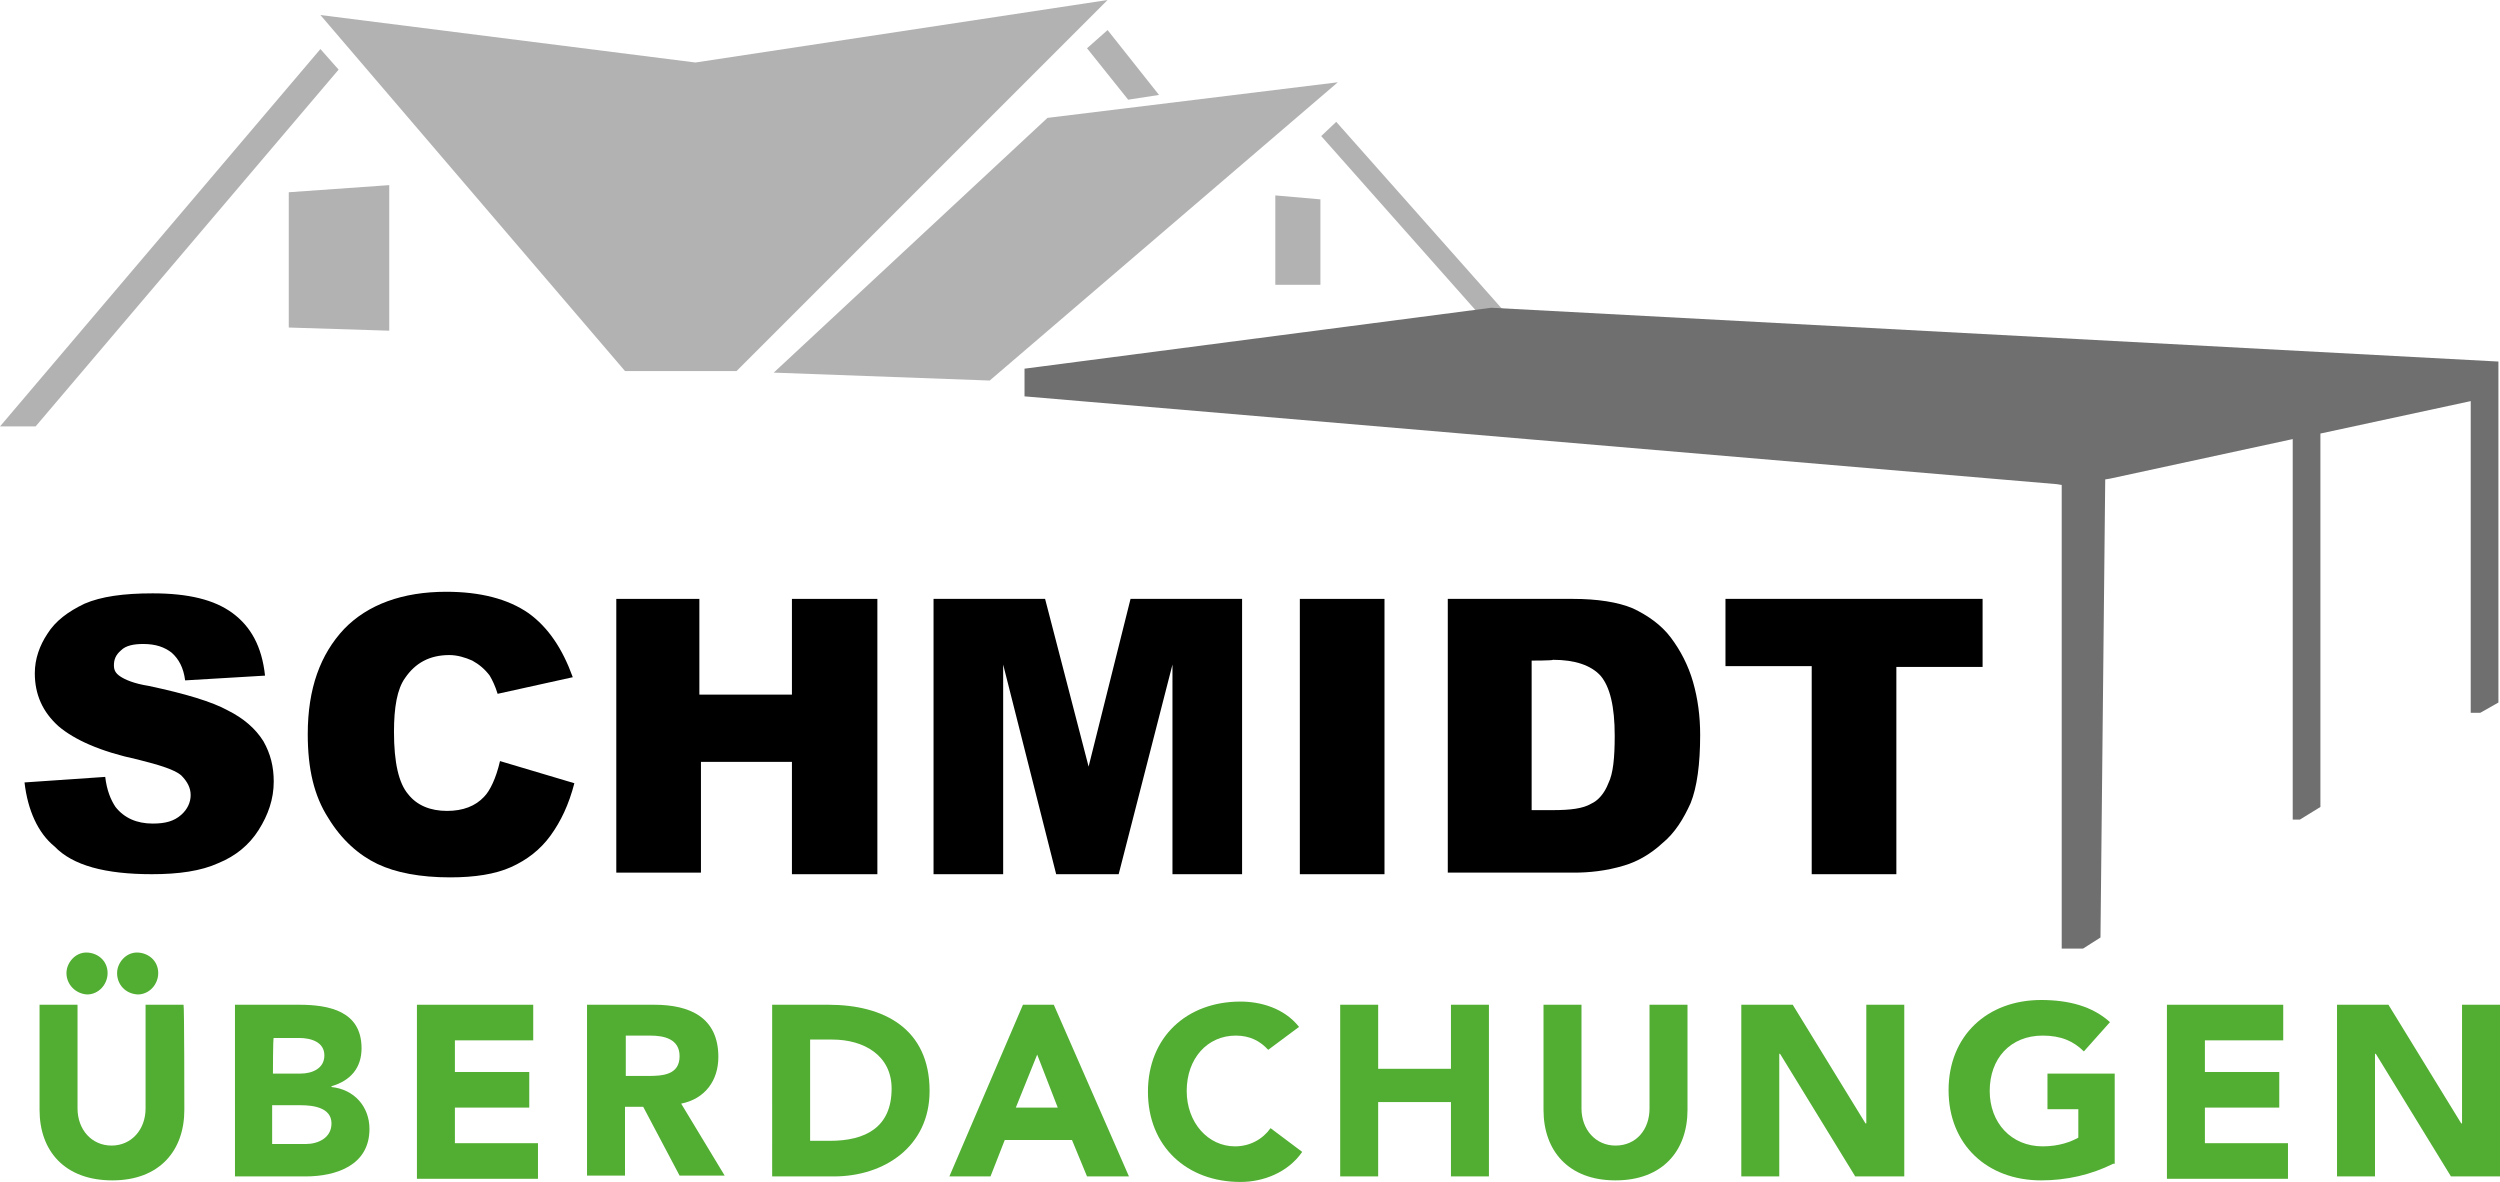
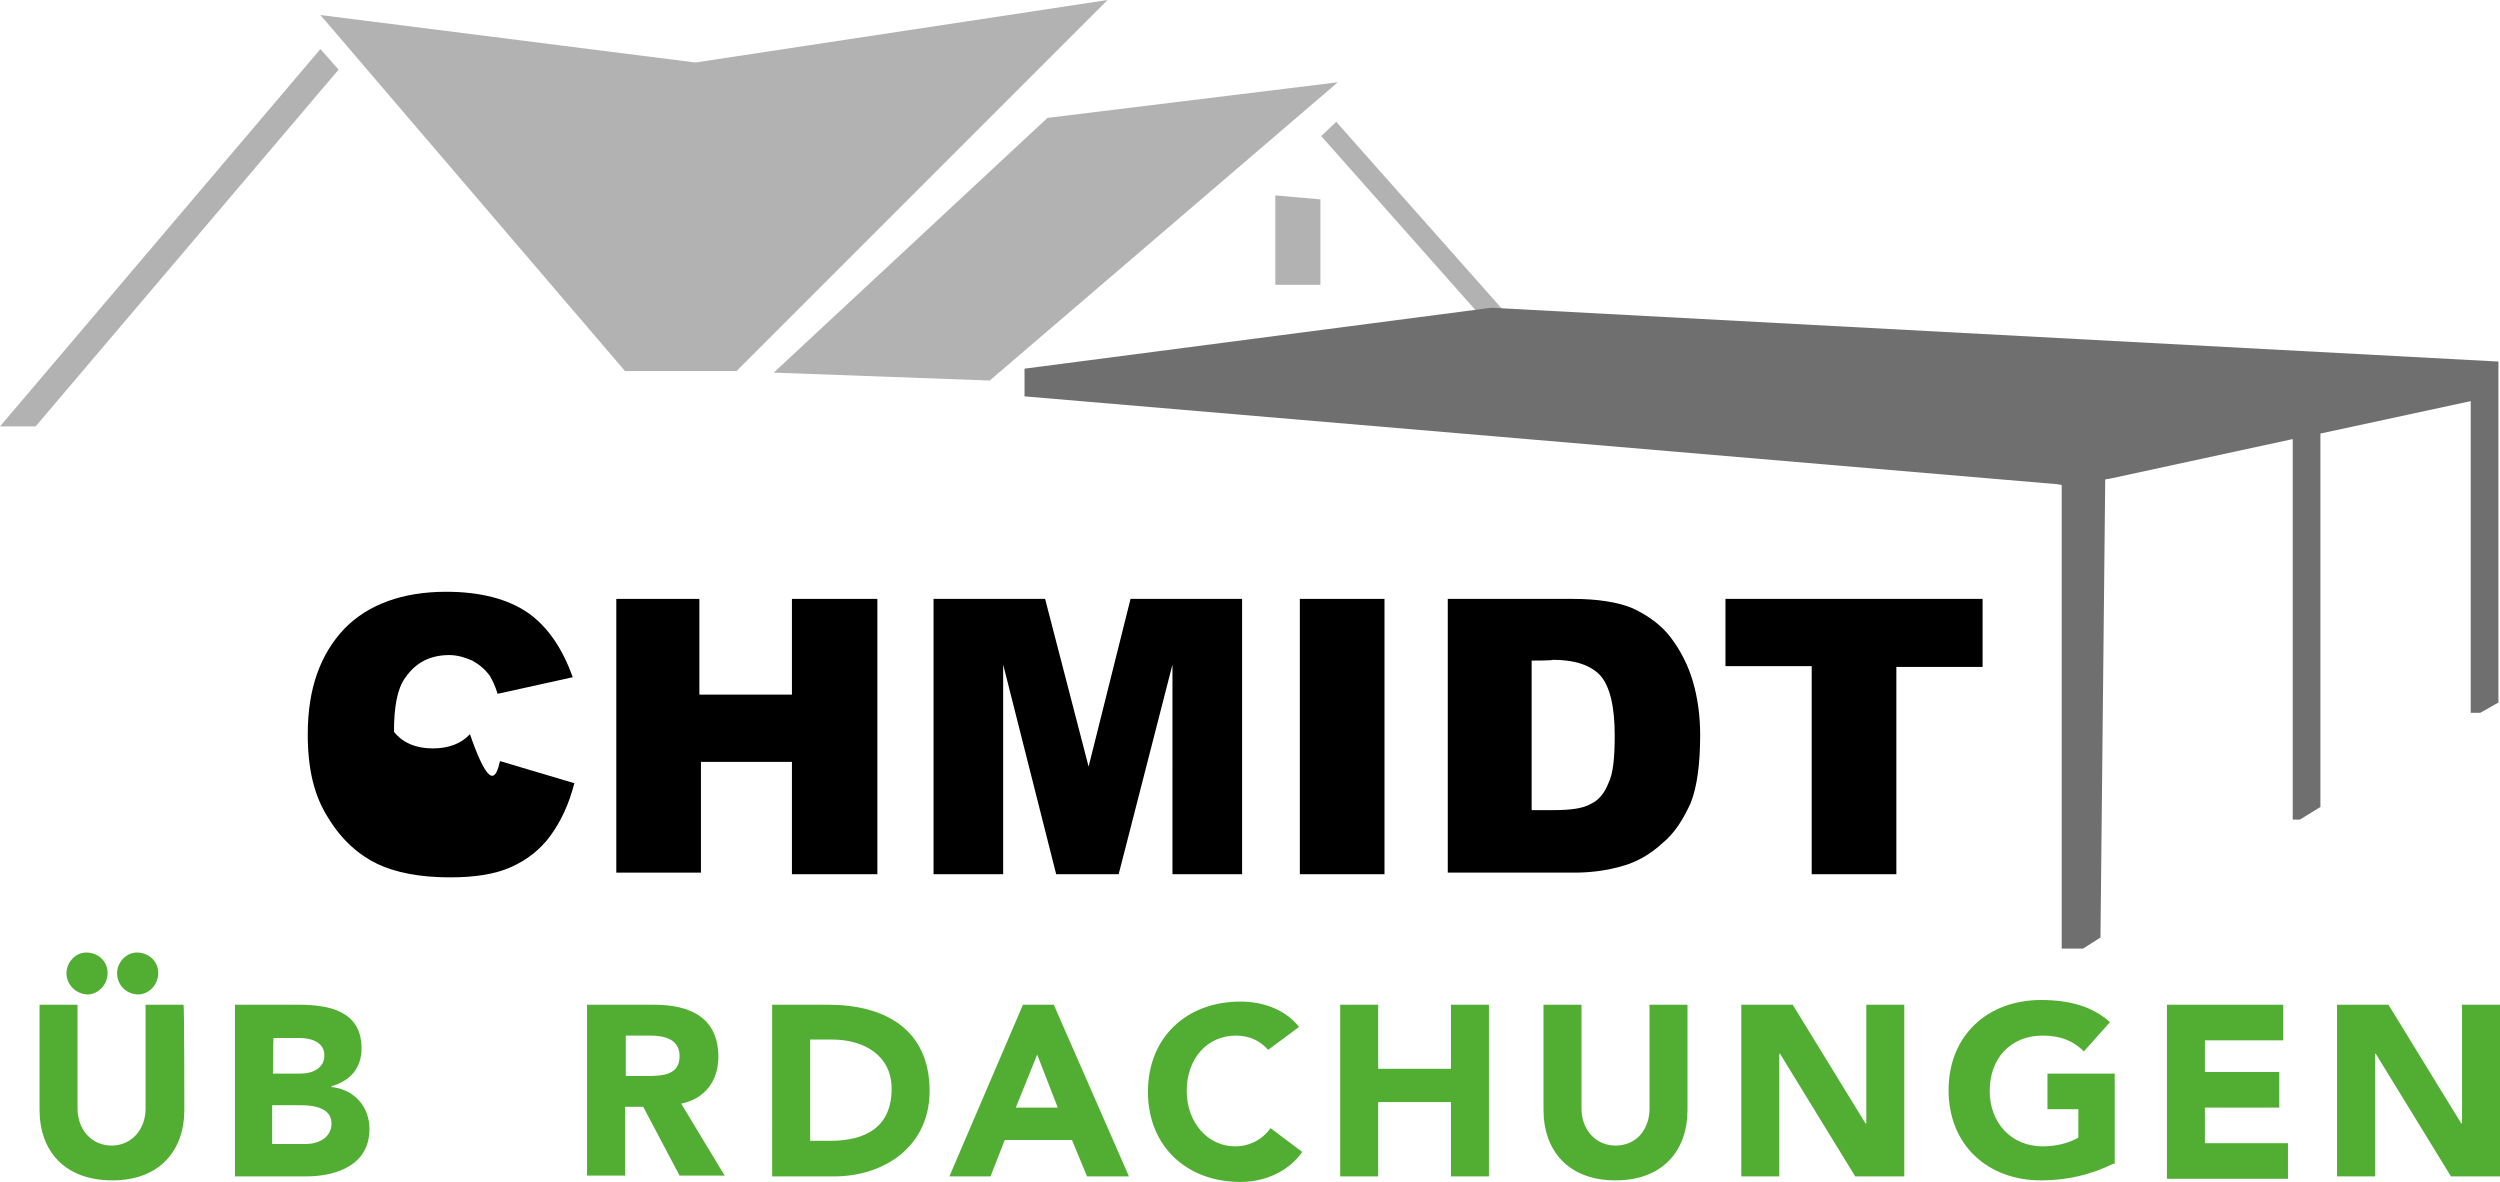
<svg xmlns="http://www.w3.org/2000/svg" id="Ebene_1" style="enable-background:new 0 0 316 149.4;" version="1.1" viewBox="0 0 316 149.4" x="0px" y="0px">
  <style type="text/css">
	.st0{fill:#52AE32;}
	.st1{fill:#B2B2B2;}
	.st2{fill:#706F6F;}
</style>
  <g id="Ebene_1_1_">
</g>
  <g id="Ebene_2_1_">
    <g>
-       <path d="M3.1,98.9l10.2-0.7c0.2,1.7,0.7,2.9,1.3,3.8c1.1,1.4,2.7,2.1,4.7,2.1c1.6,0,2.7-0.3,3.6-1.1c0.8-0.7,1.2-1.6,1.2-2.5&#10;   c0-0.9-0.4-1.7-1.2-2.5c-0.8-0.7-2.7-1.3-5.5-2c-4.7-1-8-2.5-10-4.2c-2-1.8-3-4-3-6.7c0-1.8,0.6-3.5,1.6-5c1-1.6,2.6-2.8,4.7-3.8&#10;   c2.1-0.9,4.9-1.3,8.6-1.3c4.5,0,7.8,0.8,10.1,2.5c2.3,1.7,3.7,4.2,4.1,7.9L23.4,86c-0.2-1.6-0.8-2.7-1.7-3.5&#10;   c-0.9-0.7-2-1.1-3.6-1.1c-1.2,0-2.2,0.2-2.8,0.8c-0.7,0.6-0.9,1.2-0.9,1.9c0,0.6,0.2,1,0.8,1.4c0.6,0.4,1.7,0.9,3.6,1.2&#10;   c4.7,1,8,2,10,3.1c2,1,3.5,2.3,4.5,3.9c0.9,1.6,1.3,3.2,1.3,5.1c0,2.2-0.7,4.2-1.9,6.1c-1.2,1.9-2.9,3.3-5.1,4.2&#10;   c-2.2,1-5,1.4-8.4,1.4c-5.9,0-10-1.1-12.3-3.5C4.8,105.3,3.5,102.4,3.1,98.9z" />
-       <path d="M63.2,96.2l9.4,2.8c-0.7,2.7-1.7,4.8-3,6.6c-1.3,1.8-3,3.1-5,4c-2,0.9-4.6,1.3-7.7,1.3c-3.8,0-6.9-0.6-9.2-1.7&#10;   s-4.5-3-6.2-5.8c-1.8-2.8-2.6-6.2-2.6-10.6c0-5.8,1.6-10.1,4.6-13.3c3-3.1,7.4-4.7,12.9-4.7c4.3,0,7.8,0.9,10.4,2.7&#10;   c2.5,1.8,4.3,4.5,5.6,8.1l-9.5,2.1c-0.3-1-0.7-1.8-1-2.3c-0.6-0.8-1.3-1.4-2.2-1.9c-0.9-0.4-1.9-0.7-2.9-0.7c-2.5,0-4.3,1-5.6,2.9&#10;   c-1,1.4-1.4,3.7-1.4,6.8c0,3.9,0.6,6.5,1.8,7.9c1.1,1.4,2.8,2.1,4.9,2.1c2,0,3.6-0.6,4.7-1.8C61.9,100,62.7,98.4,63.2,96.2z" />
+       <path d="M63.2,96.2l9.4,2.8c-0.7,2.7-1.7,4.8-3,6.6c-1.3,1.8-3,3.1-5,4c-2,0.9-4.6,1.3-7.7,1.3c-3.8,0-6.9-0.6-9.2-1.7&#10;   s-4.5-3-6.2-5.8c-1.8-2.8-2.6-6.2-2.6-10.6c0-5.8,1.6-10.1,4.6-13.3c3-3.1,7.4-4.7,12.9-4.7c4.3,0,7.8,0.9,10.4,2.7&#10;   c2.5,1.8,4.3,4.5,5.6,8.1l-9.5,2.1c-0.3-1-0.7-1.8-1-2.3c-0.6-0.8-1.3-1.4-2.2-1.9c-0.9-0.4-1.9-0.7-2.9-0.7c-2.5,0-4.3,1-5.6,2.9&#10;   c-1,1.4-1.4,3.7-1.4,6.8c1.1,1.4,2.8,2.1,4.9,2.1c2,0,3.6-0.6,4.7-1.8C61.9,100,62.7,98.4,63.2,96.2z" />
      <path d="M77.7,75.7h10.7v12.1h11.7V75.7h10.8v34.8h-10.8V96.3H88.6v14H77.9V75.7H77.7z" />
      <path d="M118,75.7h14.1l5.5,21.2l5.3-21.2h14.1v34.8h-8.8V84l-6.8,26.5h-7.9L126.8,84v26.5H118L118,75.7L118,75.7z" />
      <path d="M164.3,75.7H175v34.8h-10.7V75.7z" />
      <path d="M182.9,75.7h15.9c3.1,0,5.7,0.4,7.6,1.2c1.9,0.9,3.6,2.1,4.8,3.7c1.2,1.6,2.2,3.5,2.8,5.6c0.6,2.1,0.9,4.3,0.9,6.7&#10;   c0,3.7-0.4,6.6-1.2,8.6c-0.9,2-2,3.8-3.6,5.1c-1.4,1.3-3.1,2.3-4.8,2.8c-2.3,0.7-4.5,0.9-6.3,0.9H183V75.7H182.9z M193.6,83.5&#10;   v18.9h2.7c2.2,0,3.8-0.2,4.8-0.8c0.9-0.4,1.7-1.3,2.2-2.6c0.6-1.2,0.8-3.2,0.8-6c0-3.7-0.6-6.2-1.8-7.6c-1.2-1.3-3.2-2-6-2&#10;   C196.3,83.5,193.6,83.5,193.6,83.5z" />
      <path d="M218,75.7h32.6v8.6h-10.9v26.2H229V84.2h-10.9v-8.5H218z" />
    </g>
    <path class="st0" d="M23.3,140.3c0,5.1-3.1,8.9-9.1,8.9S5,145.5,5,140.3V127h4.8v13.1c0,2.7,1.8,4.7,4.3,4.7s4.3-2,4.3-4.7V127h4.8&#10;  C23.3,127,23.3,140.3,23.3,140.3z M8.4,123c0-1.3,1.1-2.6,2.5-2.6c1.4,0,2.7,1,2.7,2.6c0,1.4-1.1,2.7-2.6,2.7&#10;  C9.5,125.6,8.4,124.4,8.4,123z M14.8,123c0-1.3,1.1-2.6,2.5-2.6c1.4,0,2.7,1,2.7,2.6c0,1.4-1.1,2.7-2.6,2.7&#10;  C15.8,125.6,14.8,124.4,14.8,123z" />
    <path class="st0" d="M29.7,127h8.1c3.8,0,7.9,0.8,7.9,5.5c0,2.5-1.4,4.1-3.8,4.8v0.1c2.9,0.3,4.8,2.5,4.8,5.3c0,4.6-4.2,6-8.1,6&#10;  h-8.9C29.7,148.7,29.7,127,29.7,127z M34.5,135.7H38c1.4,0,3-0.6,3-2.3s-1.7-2.2-3.2-2.2h-3.2C34.5,131.1,34.5,135.7,34.5,135.7z&#10;   M34.5,144.6h4.2c1.4,0,3.2-0.7,3.2-2.6c0-2-2.3-2.3-3.9-2.3h-3.6V144.6z" />
-     <path class="st0" d="M52.7,127h14.7v4.5h-9.9v4h9.4v4.5h-9.4v4.5h10.5v4.5H52.7V127z" />
    <path class="st0" d="M74.3,127h8.4c4.5,0,8.1,1.6,8.1,6.6c0,3-1.7,5.3-4.7,5.9l5.5,9.1h-5.7l-4.6-8.7H79v8.7h-4.8V127H74.3z&#10;   M79.1,136h2.8c1.8,0,4-0.1,4-2.5c0-2.2-2-2.6-3.7-2.6h-3.1C79.1,131,79.1,136,79.1,136z" />
    <path class="st0" d="M97.6,127h7.1c7,0,12.8,3,12.8,10.9c0,7-5.7,10.8-12.1,10.8h-7.8V127z M102.4,144.2h2.5c4.5,0,7.8-1.7,7.8-6.6&#10;  c0-4.2-3.5-6.2-7.5-6.2h-2.8V144.2z" />
    <path class="st0" d="M129.3,127h3.9l9.5,21.7h-5.3l-1.9-4.6H127l-1.8,4.6H120L129.3,127z M131.1,133.3l-2.7,6.7h5.3L131.1,133.3z" />
    <path class="st0" d="M160.3,132.7c-1-1.1-2.3-1.8-4.1-1.8c-3.6,0-6.2,2.9-6.2,7c0,4,2.7,7,6.1,7c1.9,0,3.5-0.9,4.5-2.3l4,3&#10;  c-1.8,2.6-4.9,3.8-7.8,3.8c-6.8,0-11.7-4.5-11.7-11.4s4.9-11.4,11.7-11.4c2.5,0,5.5,0.8,7.4,3.2L160.3,132.7z" />
    <path class="st0" d="M169.4,127h4.8v8.1h9.2V127h4.8v21.7h-4.8v-9.4h-9.2v9.4h-4.8V127z" />
    <path class="st0" d="M213.3,140.3c0,5.1-3.1,8.9-9.1,8.9s-9.1-3.8-9.1-8.9V127h4.8v13.1c0,2.7,1.8,4.7,4.3,4.7c2.6,0,4.3-2,4.3-4.7&#10;  V127h4.8V140.3z" />
    <path class="st0" d="M220.1,127h6.5l9.2,15h0.1v-15h4.8v21.7h-6.2l-9.5-15.5h-0.1v15.5h-4.8V127z" />
    <path class="st0" d="M267.1,147.1c-2.8,1.4-5.9,2.1-9.1,2.1c-6.8,0-11.7-4.5-11.7-11.4s4.9-11.4,11.7-11.4c3.5,0,6.5,0.8,8.7,2.8&#10;  l-3.3,3.7c-1.3-1.3-2.9-2-5.2-2c-4.1,0-6.7,2.9-6.7,7c0,4,2.7,7,6.7,7c2.1,0,3.6-0.6,4.5-1.1v-3.6h-3.9v-4.5h8.5V147.1L267.1,147.1&#10;  z" />
    <path class="st0" d="M273.9,127h14.7v4.5h-9.9v4h9.4v4.5h-9.4v4.5h10.5v4.5h-15.3V127z" />
    <path class="st0" d="M295.4,127h6.5l9.2,15h0.1v-15h4.8v21.7h-6.2l-9.5-15.5h-0.1v15.5h-4.8L295.4,127L295.4,127z" />
    <polygon class="st1" points="40.5,1.9 79,46.9 93.1,46.9 140,0 87.9,7.9" />
-     <polygon class="st1" points="137.4,6.1 140,3.8 146.5,12 142.6,12.6" />
    <polygon class="st1" points="132.4,14.9 97.8,47.1 125.1,48.1 169.1,10.4" />
    <g>
      <polygon class="st1" points="42.8,8.8 40.5,6.2 0,53.9 4.5,53.9" />
    </g>
-     <polygon class="st1" points="36.5,24.3 36.5,24.6 36.5,41.4 49.2,41.8 49.2,23.4" />
    <g>
      <path class="st1" d="M190.8,40.1l-21.9-24.7l-1.9,1.8l20.3,22.9C188.5,40.1,189.6,40.1,190.8,40.1z" />
    </g>
    <polygon class="st1" points="161.2,24.7 161.2,36 166.9,36 166.9,25.2" />
    <polygon class="st2" points="315.8,45.7 188.5,38.9 129.5,46.6 129.5,50.1 260,61.2 260.6,61.3 260.6,119.9 263.3,119.9 &#10;  265.5,118.5 266.1,60.6 266.7,60.5 289.8,55.5 289.8,103.6 290.7,103.6 293.3,102 293.3,54.8 312.3,50.7 312.3,90.1 313.5,90.1 &#10;  315.8,88.8 315.8,45.9" />
  </g>
</svg>